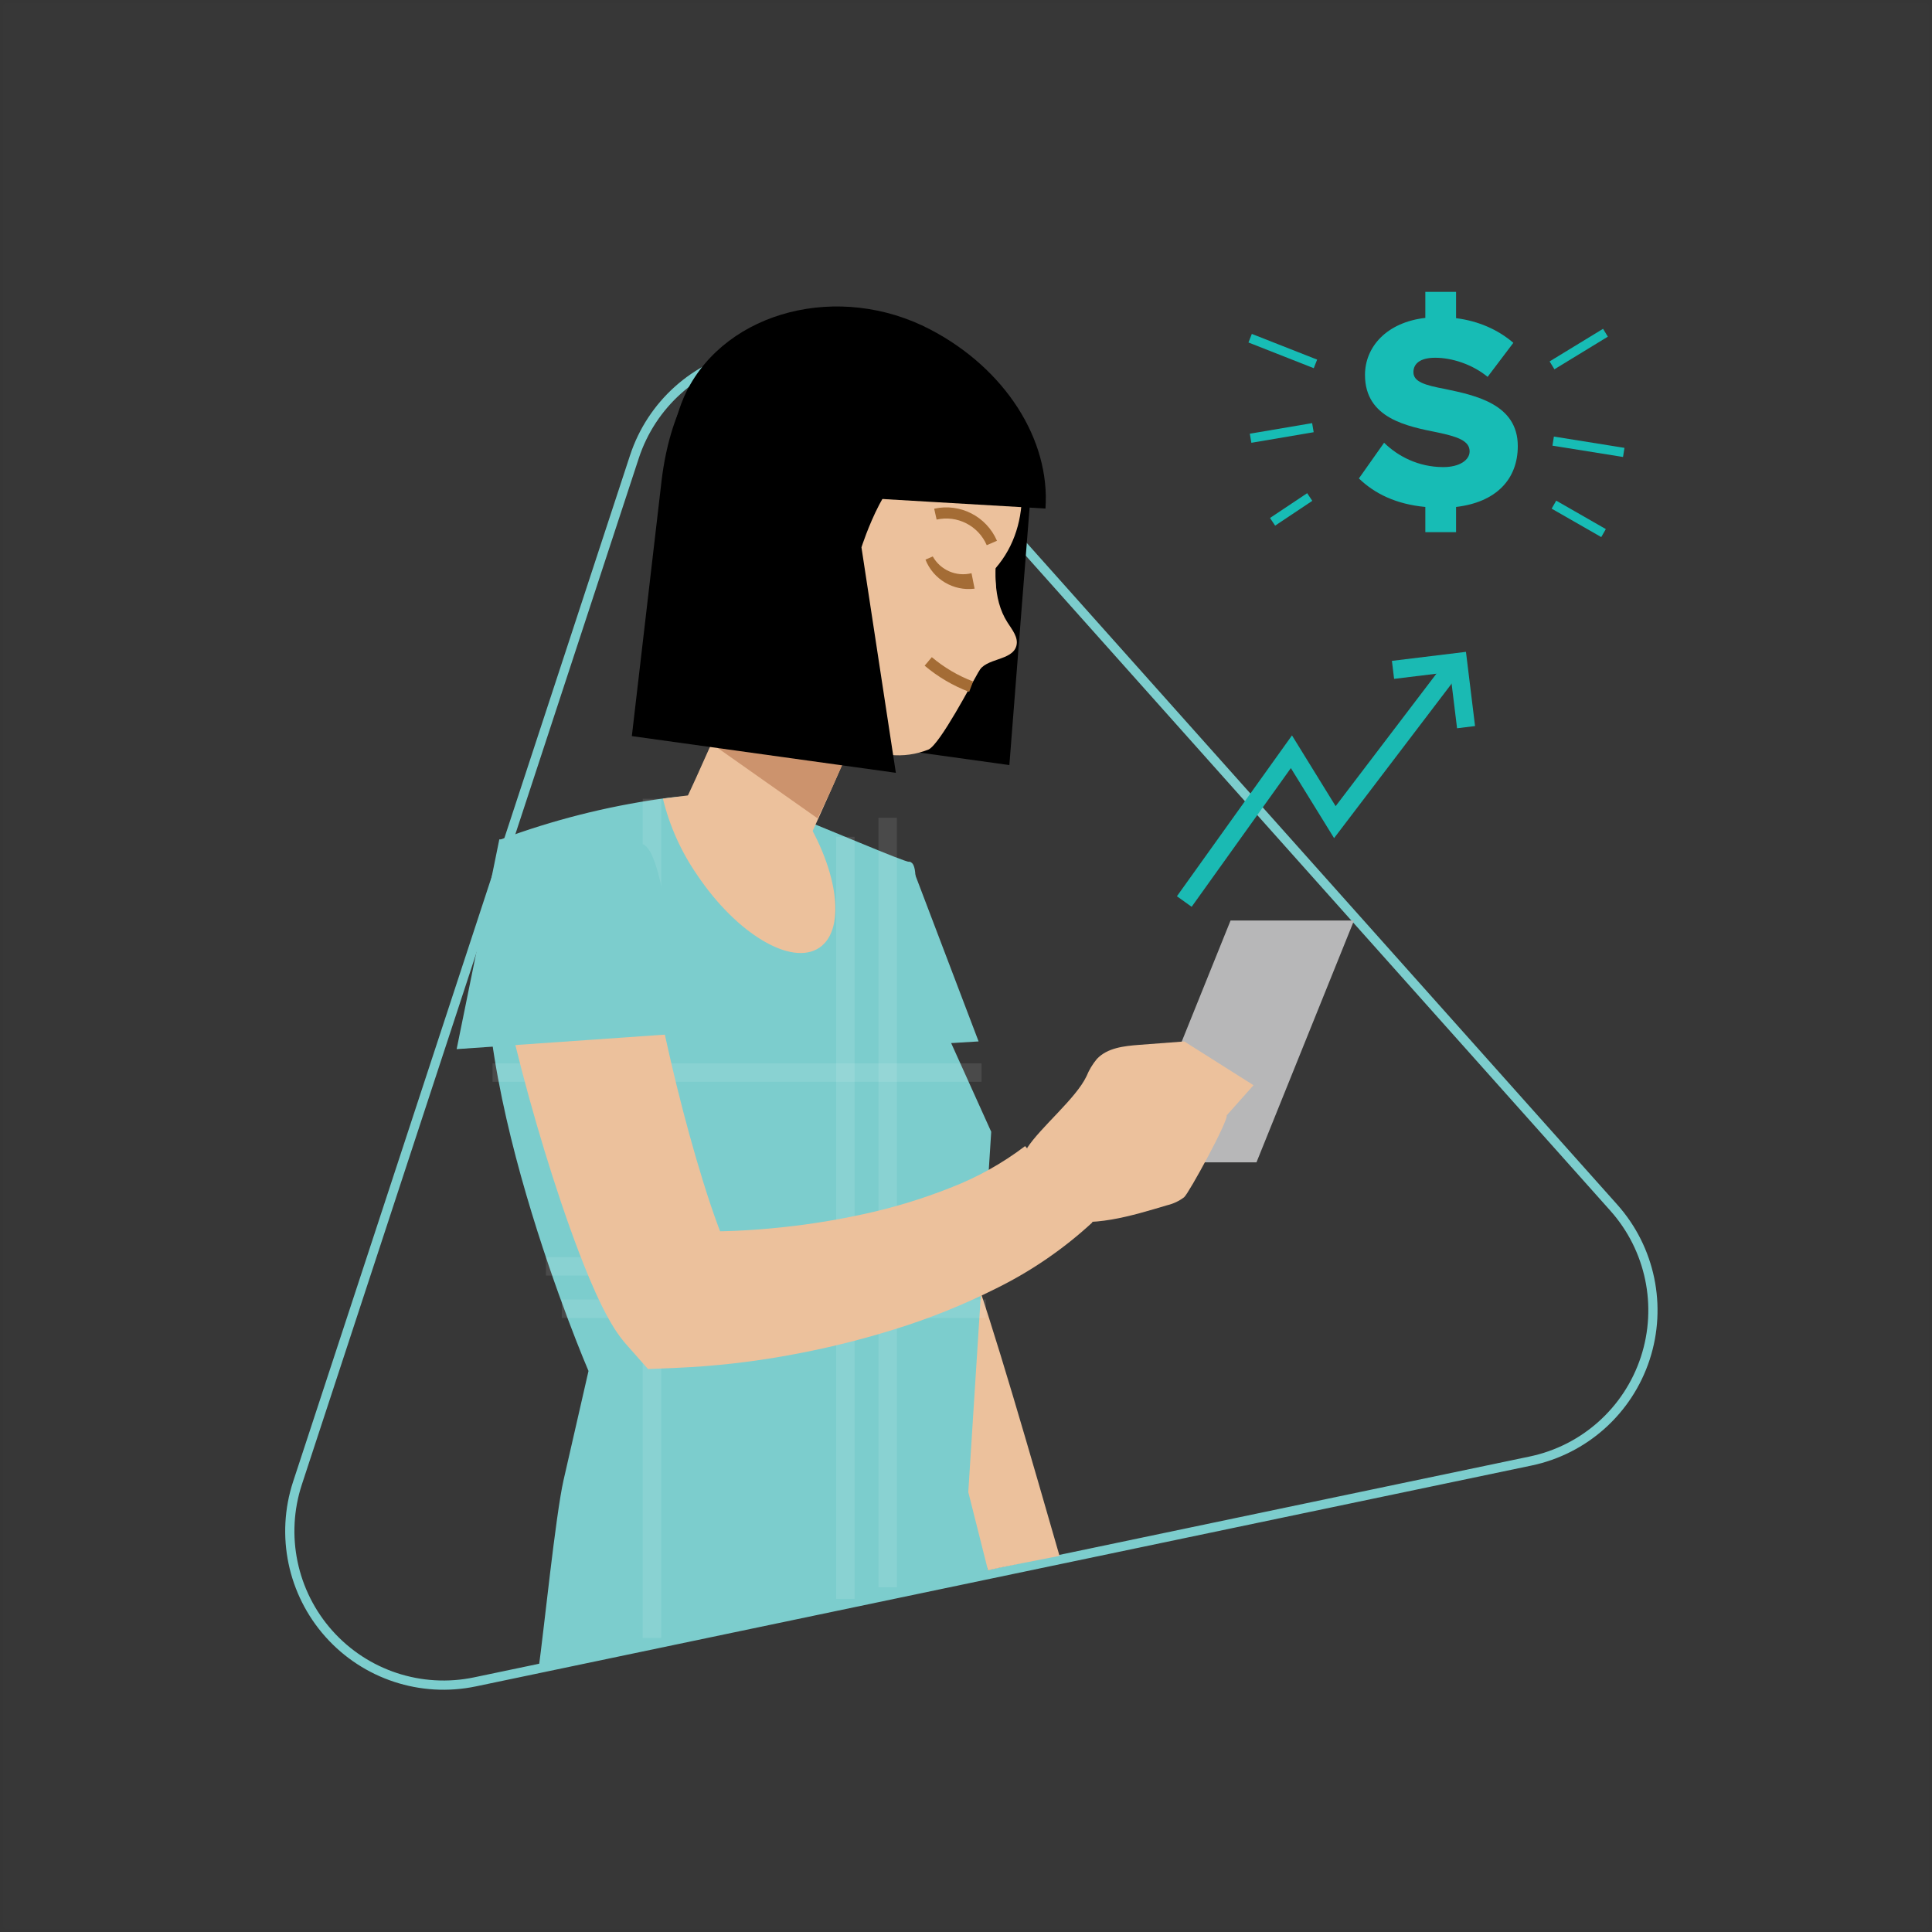
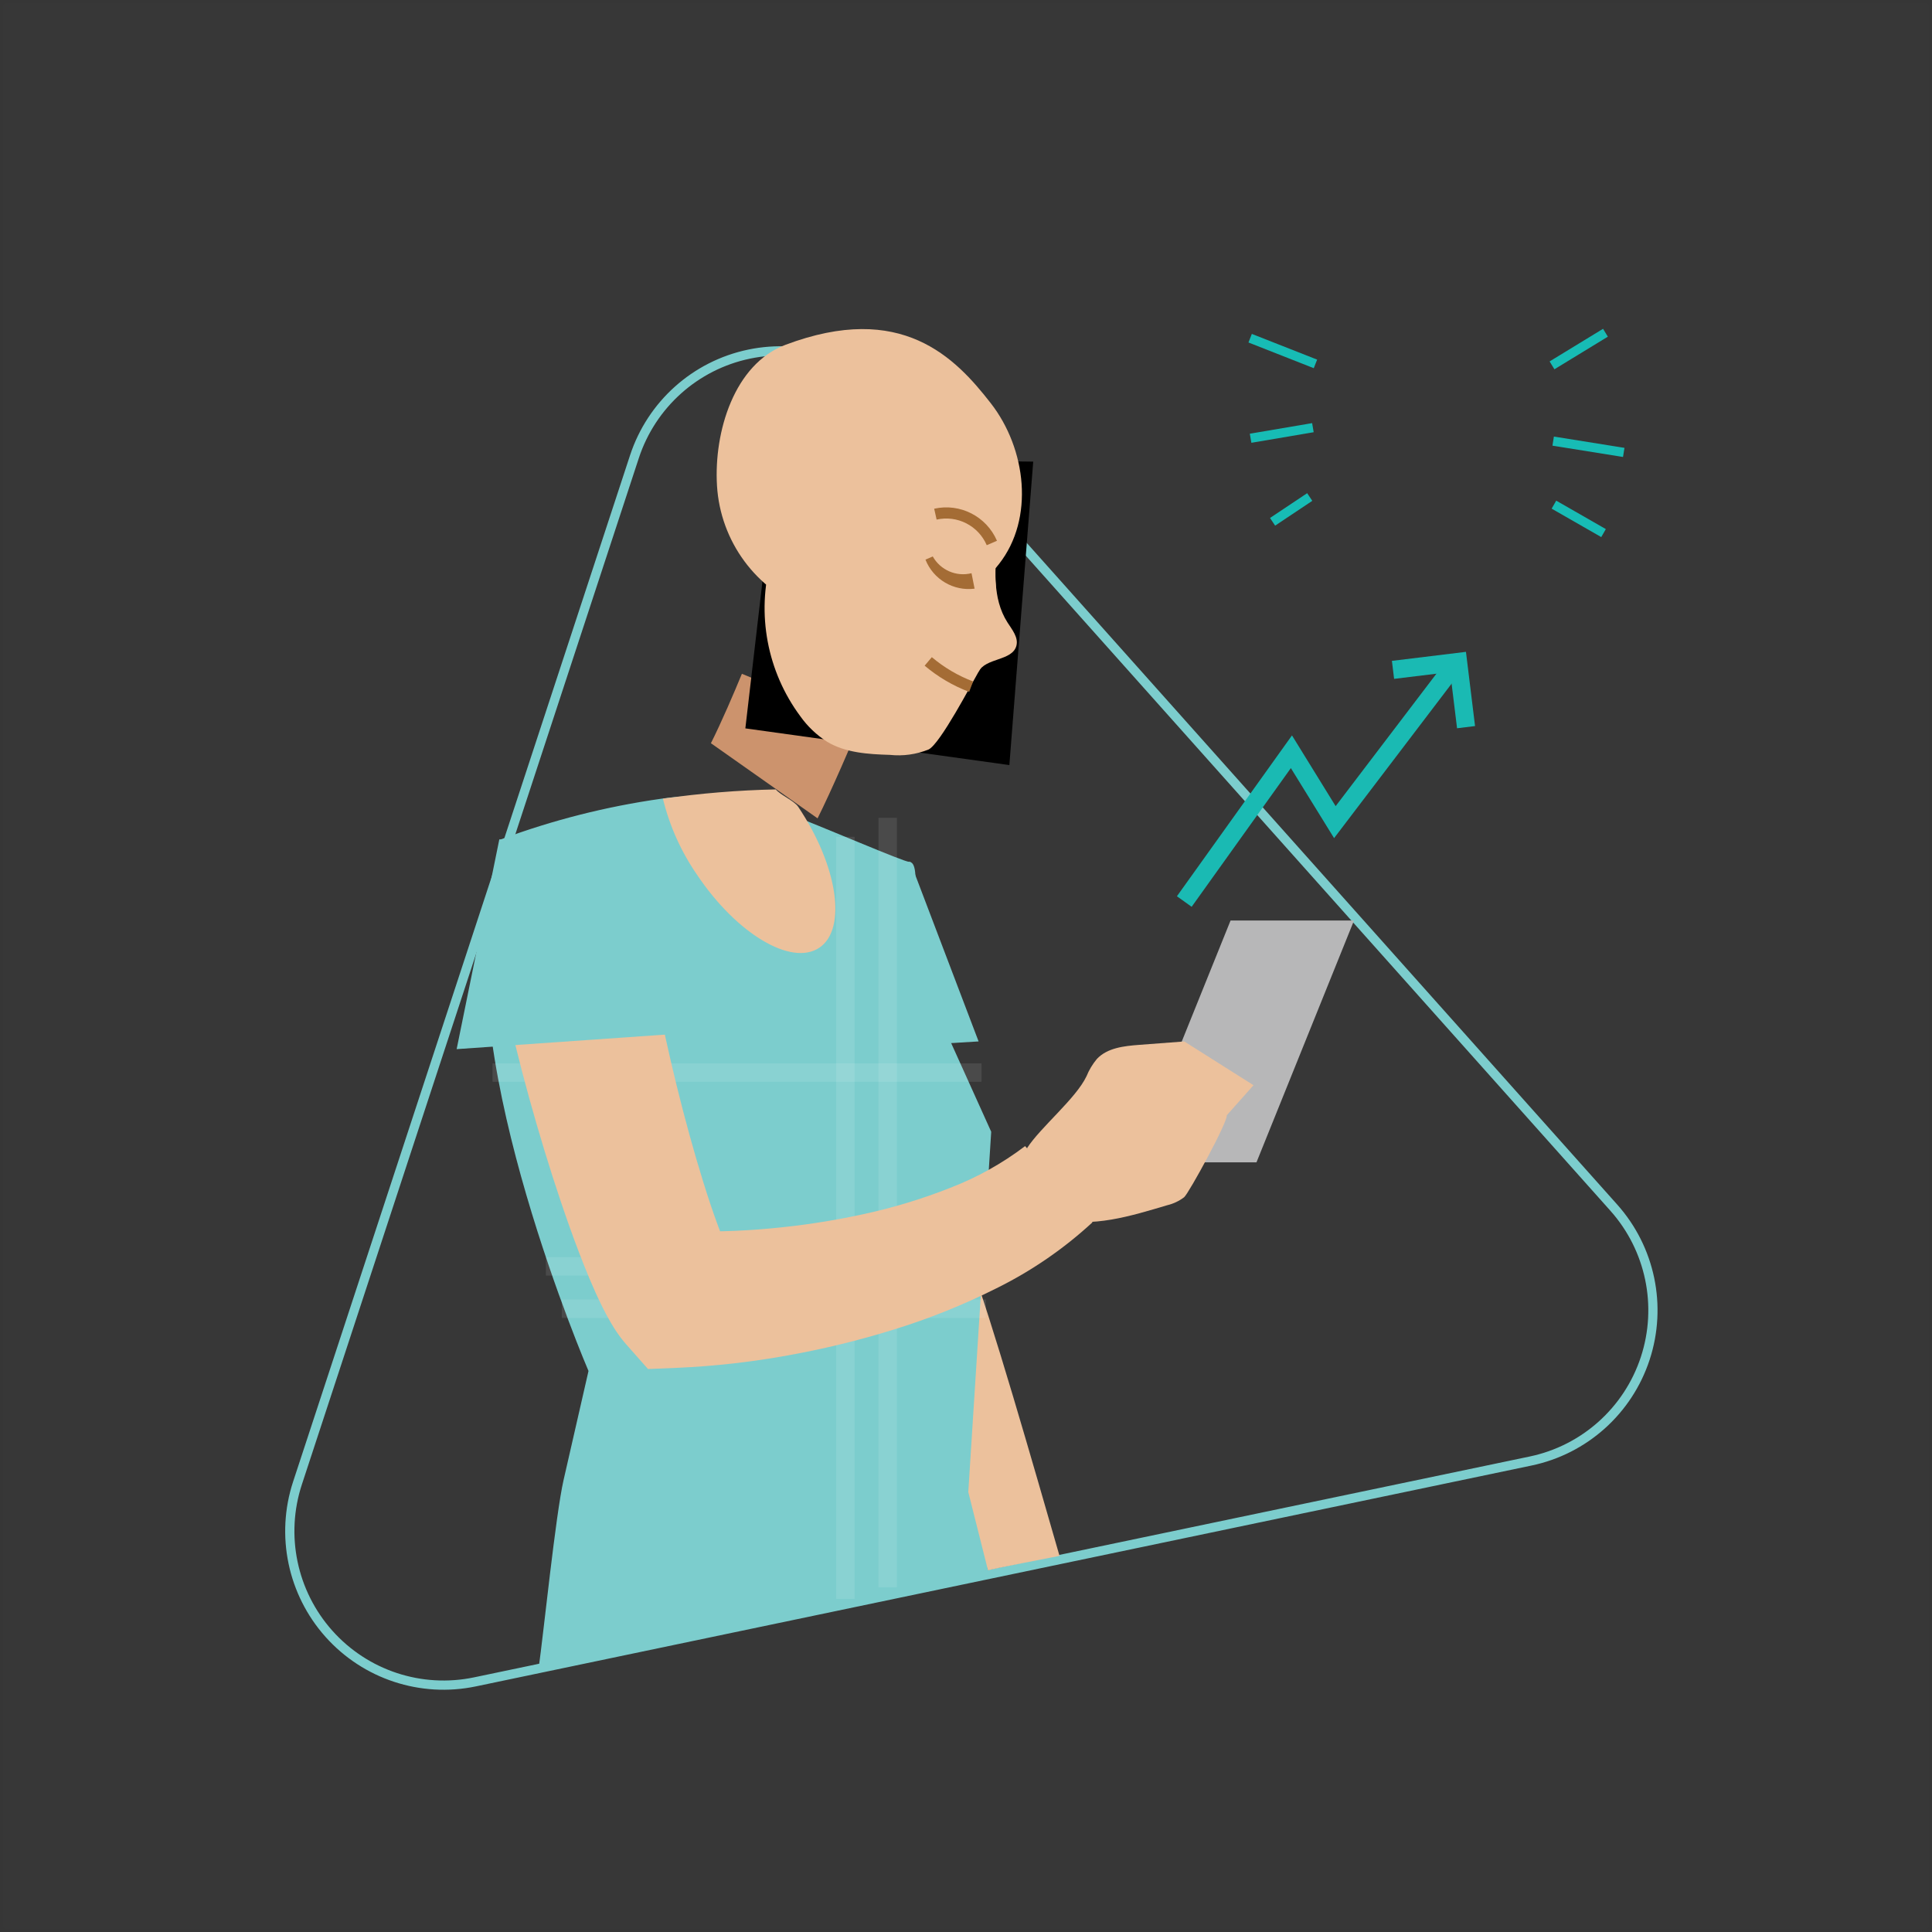
<svg xmlns="http://www.w3.org/2000/svg" width="180" height="180" viewBox="0 0 180 180" fill="none">
  <rect x="0" y="0" width="180" height="180" fill="#333333" stroke="none" />
  <path fill-rule="evenodd" clip-rule="evenodd" d="M0 0H180V180H0V0Z" fill="white" fill-opacity="0.01" />
  <mask id="mask0_317_29191" style="mask-type:alpha" maskUnits="userSpaceOnUse" x="0" y="0" width="180" height="180">
    <path fill-rule="evenodd" clip-rule="evenodd" d="M0 0H180V180H0V0Z" fill="white" />
  </mask>
  <g mask="url(#mask0_317_29191)">
    <path fill-rule="evenodd" clip-rule="evenodd" d="M0 0H180V180H0V0Z" fill="white" fill-opacity="0.01" />
    <mask id="mask1_317_29191" style="mask-type:alpha" maskUnits="userSpaceOnUse" x="0" y="0" width="180" height="180">
      <path fill-rule="evenodd" clip-rule="evenodd" d="M0 0H180V180H0V0Z" fill="white" />
    </mask>
    <g mask="url(#mask1_317_29191)">
      <path fill-rule="evenodd" clip-rule="evenodd" d="M59.107 42.555L27.717 138.173C26.119 143.041 27.235 148.394 30.645 152.215C34.054 156.036 39.24 157.744 44.248 156.697L142.607 136.119C147.615 135.072 151.685 131.427 153.283 126.558C154.881 121.69 153.765 116.337 150.355 112.516L83.387 37.475C79.977 33.655 74.791 31.946 69.783 32.994C64.775 34.042 60.705 37.686 59.107 42.555Z" stroke="#7CCDCD" stroke-width="0.859" />
-       <path d="M141.409 41.558C141.409 37.664 137.489 36.839 134.652 36.245C132.743 35.884 131.686 35.575 131.686 34.672C131.686 33.924 132.253 33.331 133.723 33.331C135.245 33.331 137.153 33.924 138.598 35.111L140.996 31.939C139.552 30.701 137.721 29.901 135.658 29.643V27.193H132.795V29.617C129.184 30.03 127.173 32.325 127.173 34.93C127.173 39.005 131.144 39.727 133.956 40.294C135.787 40.681 136.921 41.068 136.921 42.048C136.921 42.874 135.967 43.518 134.471 43.518C132.124 43.518 130.216 42.487 128.952 41.249L126.605 44.576C128.075 45.994 130.061 46.974 132.795 47.232V49.579H135.658V47.232C139.397 46.794 141.409 44.653 141.409 41.558Z" fill="#17BCB5" />
      <path d="M116.873 31.666L122.158 33.747" stroke="#17BCB5" stroke-width="0.859" stroke-linecap="square" />
      <path d="M116.938 40.759L121.897 39.917" stroke="#17BCB5" stroke-width="0.859" stroke-linecap="square" />
      <path d="M118.92 48.378L121.667 46.544" stroke="#17BCB5" stroke-width="0.859" stroke-linecap="square" />
      <path d="M98.713 144.957C96.366 136.808 92.312 122.641 90.321 117.439C85.847 79.795 84.799 80.32 84.799 80.32C84.799 80.32 77.331 81.981 76.629 85.679C75.015 97.939 78.048 107.506 79.842 120.719C80.99 124.438 88.506 137.712 92.052 146.311C92.282 146.189 98.641 144.985 98.713 144.957Z" fill="#ECC19C" />
      <path d="M84.818 80.32L91.174 97.028L69.132 98.344C69.132 98.344 70.082 81.11 72.534 80.676C74.985 80.242 84.818 80.32 84.818 80.32Z" fill="#7CCDCD" />
      <path d="M90.213 139.012L92.349 105.444L84.475 88.01C84.475 88.01 86.124 80.386 84.748 80.308C84.109 80.271 77.181 77.233 72.278 75.353C68.836 74.199 65.17 73.879 61.581 74.419C56.488 75.14 51.487 76.409 46.665 78.203L45.942 83.559C42.347 98.708 54.829 127.732 54.829 127.732L52.505 137.898C51.767 141.128 50.641 152.179 50.18 155.456L92.052 146.311L90.213 139.012Z" fill="#7CCDCD" />
-       <path opacity="0.1" d="M60.739 74.419V152.6" stroke="white" stroke-width="1.717" />
      <path opacity="0.1" d="M78.761 77.964V148.961" stroke="white" stroke-width="1.717" />
      <path opacity="0.1" d="M82.703 76.192L82.702 147.881" stroke="white" stroke-width="1.717" />
      <path opacity="0.1" d="M91.448 99.929H45.888" stroke="white" stroke-width="1.717" />
      <path opacity="0.1" d="M91.448 117.982H50.861" stroke="white" stroke-width="1.717" />
      <path opacity="0.1" d="M91.856 121.932H52.338" stroke="white" stroke-width="1.717" />
      <path d="M117.062 108.295H105.56L114.648 85.763H126.15L117.062 108.295V108.295Z" fill="#B7B7B8" />
-       <path d="M74.328 80.367L63.676 74.975C64.663 73.017 68.409 64.501 69.121 62.775L80.153 67.337C79.448 69.048 75.552 77.941 74.328 80.367Z" fill="#ECC19C" />
      <path d="M76.171 76.244L66.234 69.244C67.221 67.286 68.41 64.501 69.121 62.775L80.153 67.337C79.448 69.048 77.395 73.818 76.171 76.244Z" fill="#CC936D" />
      <path d="M96.263 43.009C96.199 43.665 94.04 71.28 94.04 71.28L69.443 67.861L72.369 42.721L96.263 43.009Z" fill="black" />
      <path d="M73.166 32.131C68.43 33.918 66.495 40.195 66.801 45.256C67.116 50.443 70.447 54.96 75.304 56.788C77.511 57.462 79.832 57.683 82.127 57.439C86.228 57.121 90.53 55.79 93.073 52.551C96.398 48.313 95.618 41.817 92.309 37.567C89 33.316 83.993 28.048 73.166 32.131Z" fill="#ECC19C" />
      <path d="M71.836 52.189C70.465 57.195 71.468 62.555 74.557 66.723C75.231 67.673 76.081 68.484 77.062 69.11C78.79 70.143 80.893 70.27 82.904 70.33C84.133 70.462 85.376 70.289 86.522 69.825C87.612 69.279 90.539 63.671 91.155 62.617C94.517 56.873 91.678 54.623 93.02 47.363" fill="#ECC19C" />
      <path d="M92.992 50.127C92.676 52.806 92.413 55.733 93.871 58.002C94.301 58.671 94.898 59.39 94.696 60.16C94.317 61.608 91.785 61.261 91.155 62.617" fill="#ECC19C" />
      <path d="M86.481 61.623C87.672 62.627 89.023 63.423 90.478 63.976" stroke="#A46C35" stroke-width="1.038" />
      <path d="M86.902 51.842C87.617 53.118 89.096 53.758 90.514 53.404L90.801 54.845C88.838 55.095 86.955 53.983 86.224 52.141L86.902 51.842Z" fill="#A46C35" />
      <path d="M87.149 47.902C89.319 47.416 91.528 48.544 92.409 50.589" stroke="#A46C35" stroke-width="1.038" />
      <path d="M93.121 41.282C89.851 43.512 86.282 45.267 82.52 46.496" stroke="#ECC19C" stroke-width="0.657" />
-       <path d="M97.404 47.38C97.86 40.951 93.648 34.349 86.682 30.703C78.213 26.271 67.728 28.93 63.954 36.488C62.617 39.246 62.269 42.381 62.968 45.366L97.404 47.38Z" fill="black" />
-       <path d="M85.688 43.729C82.853 42.847 80.26 50.994 80.26 50.994L83.464 72.001L58.868 68.581L61.653 44.654C63.212 32.202 71.298 27.936 80.066 28.96V28.96L85.688 43.729Z" fill="black" />
      <path d="M60.035 83.716C60.074 85.053 60.188 86.386 60.377 87.71C60.568 89.154 60.815 90.645 61.09 92.143C61.642 95.142 62.313 98.18 63.055 101.194C63.798 104.208 64.618 107.215 65.522 110.128C65.974 111.58 66.45 113.016 66.949 114.35C67.197 115.011 67.454 115.657 67.696 116.199C67.816 116.473 67.933 116.712 68.017 116.878L68.07 116.98L68.09 117.021L68.094 117.03C68.105 117.06 68.059 116.981 67.921 116.838V116.838L63.14 114.673C66.007 114.794 68.88 114.721 71.737 114.454C74.635 114.195 77.513 113.756 80.356 113.139C83.145 112.543 85.88 111.716 88.532 110.667C91.028 109.705 93.376 108.396 95.507 106.779L101.785 113.88C99.111 116.348 96.097 118.418 92.835 120.028C89.75 121.577 86.54 122.866 83.241 123.881C80.001 124.888 76.701 125.691 73.361 126.286C69.984 126.9 66.569 127.284 63.14 127.435L60.374 127.55L58.359 125.271L58.359 125.271C58.036 124.904 57.738 124.516 57.465 124.111L57.302 123.868L57.165 123.65C57.072 123.502 56.986 123.361 56.912 123.232C56.599 122.697 56.347 122.219 56.122 121.765C55.667 120.853 55.298 120.014 54.943 119.18C54.245 117.522 53.643 115.919 53.069 114.315C51.93 111.113 50.924 107.933 49.99 104.722C49.059 101.511 48.204 98.281 47.451 94.967C47.076 93.307 46.725 91.629 46.421 89.887C46.081 88.03 45.848 86.155 45.724 84.271L60.035 83.716Z" fill="#ECC19C" />
      <path d="M114.293 103.912C114.417 104.482 110.767 111.163 110.325 111.541C109.86 111.896 109.327 112.149 108.759 112.285C105.378 113.287 101.72 114.442 98.315 113.526L95.682 106.976C96.933 105.03 100.234 102.361 101.227 100.271C101.465 99.686 101.792 99.141 102.197 98.657C103.168 97.625 104.719 97.454 106.131 97.347L110.338 97.029L116.787 101.108L114.293 103.912Z" fill="#ECC19C" />
      <path d="M72.278 73.547C68.758 73.622 65.246 73.91 61.762 74.411C62.38 76.95 63.458 79.353 64.943 81.503C68.633 87.006 73.733 90.047 76.335 88.297C78.936 86.546 78.053 80.666 74.363 75.163C73.983 74.597 72.683 74.059 72.278 73.547Z" fill="#ECC19C" />
      <path d="M110.337 83.993L120.319 70.039L124.366 76.597L135.757 61.624" stroke="#1ABAB3" stroke-width="1.689" />
      <path d="M136.589 67.748L135.845 61.671L129.783 62.41" stroke="#1ABAB3" stroke-width="1.689" />
      <path d="M46.52 78.203L42.544 97.746L63.212 96.305C63.212 96.305 62.262 79.071 59.811 78.637C57.359 78.203 46.52 78.203 46.52 78.203Z" fill="#7CCDCD" />
      <path d="M149.21 31.224L144.964 33.815" stroke="#17BCB5" stroke-width="0.859" stroke-linecap="square" />
      <path d="M150.857 42.083L145.129 41.165" stroke="#17BCB5" stroke-width="0.859" stroke-linecap="square" />
      <path d="M149.026 49.453L145.149 47.23" stroke="#17BCB5" stroke-width="0.859" stroke-linecap="square" />
    </g>
  </g>
</svg>